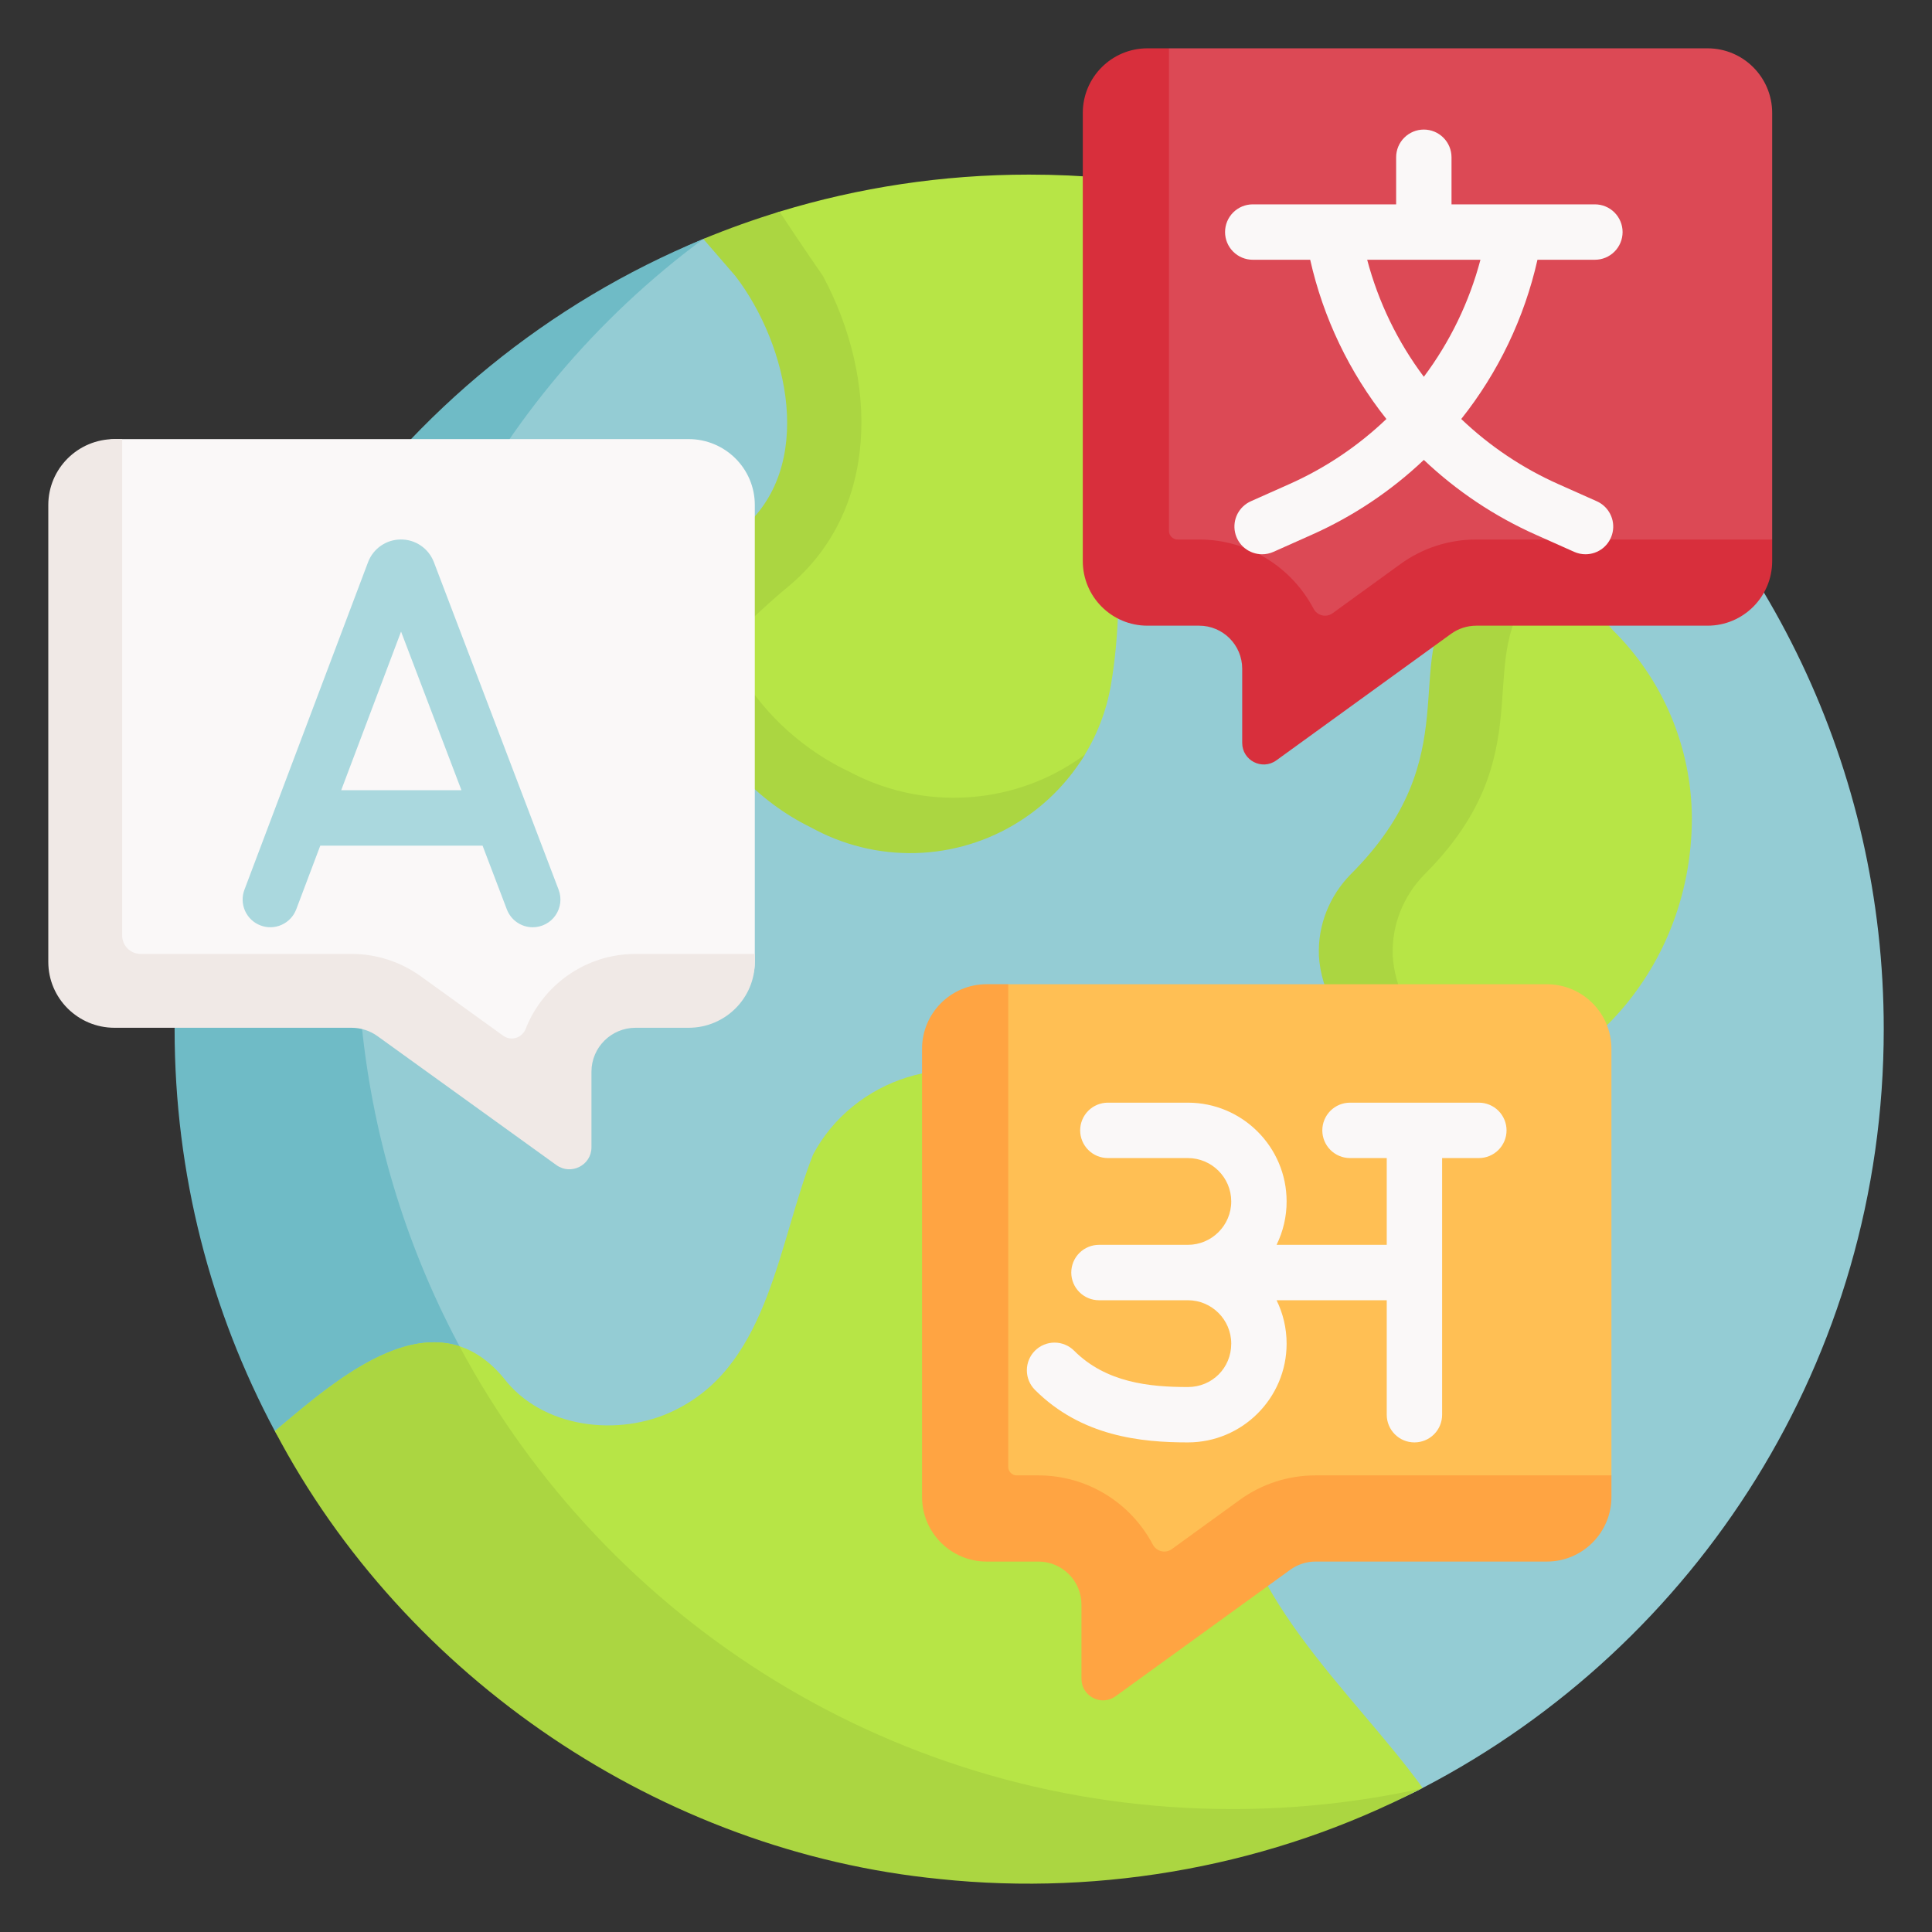
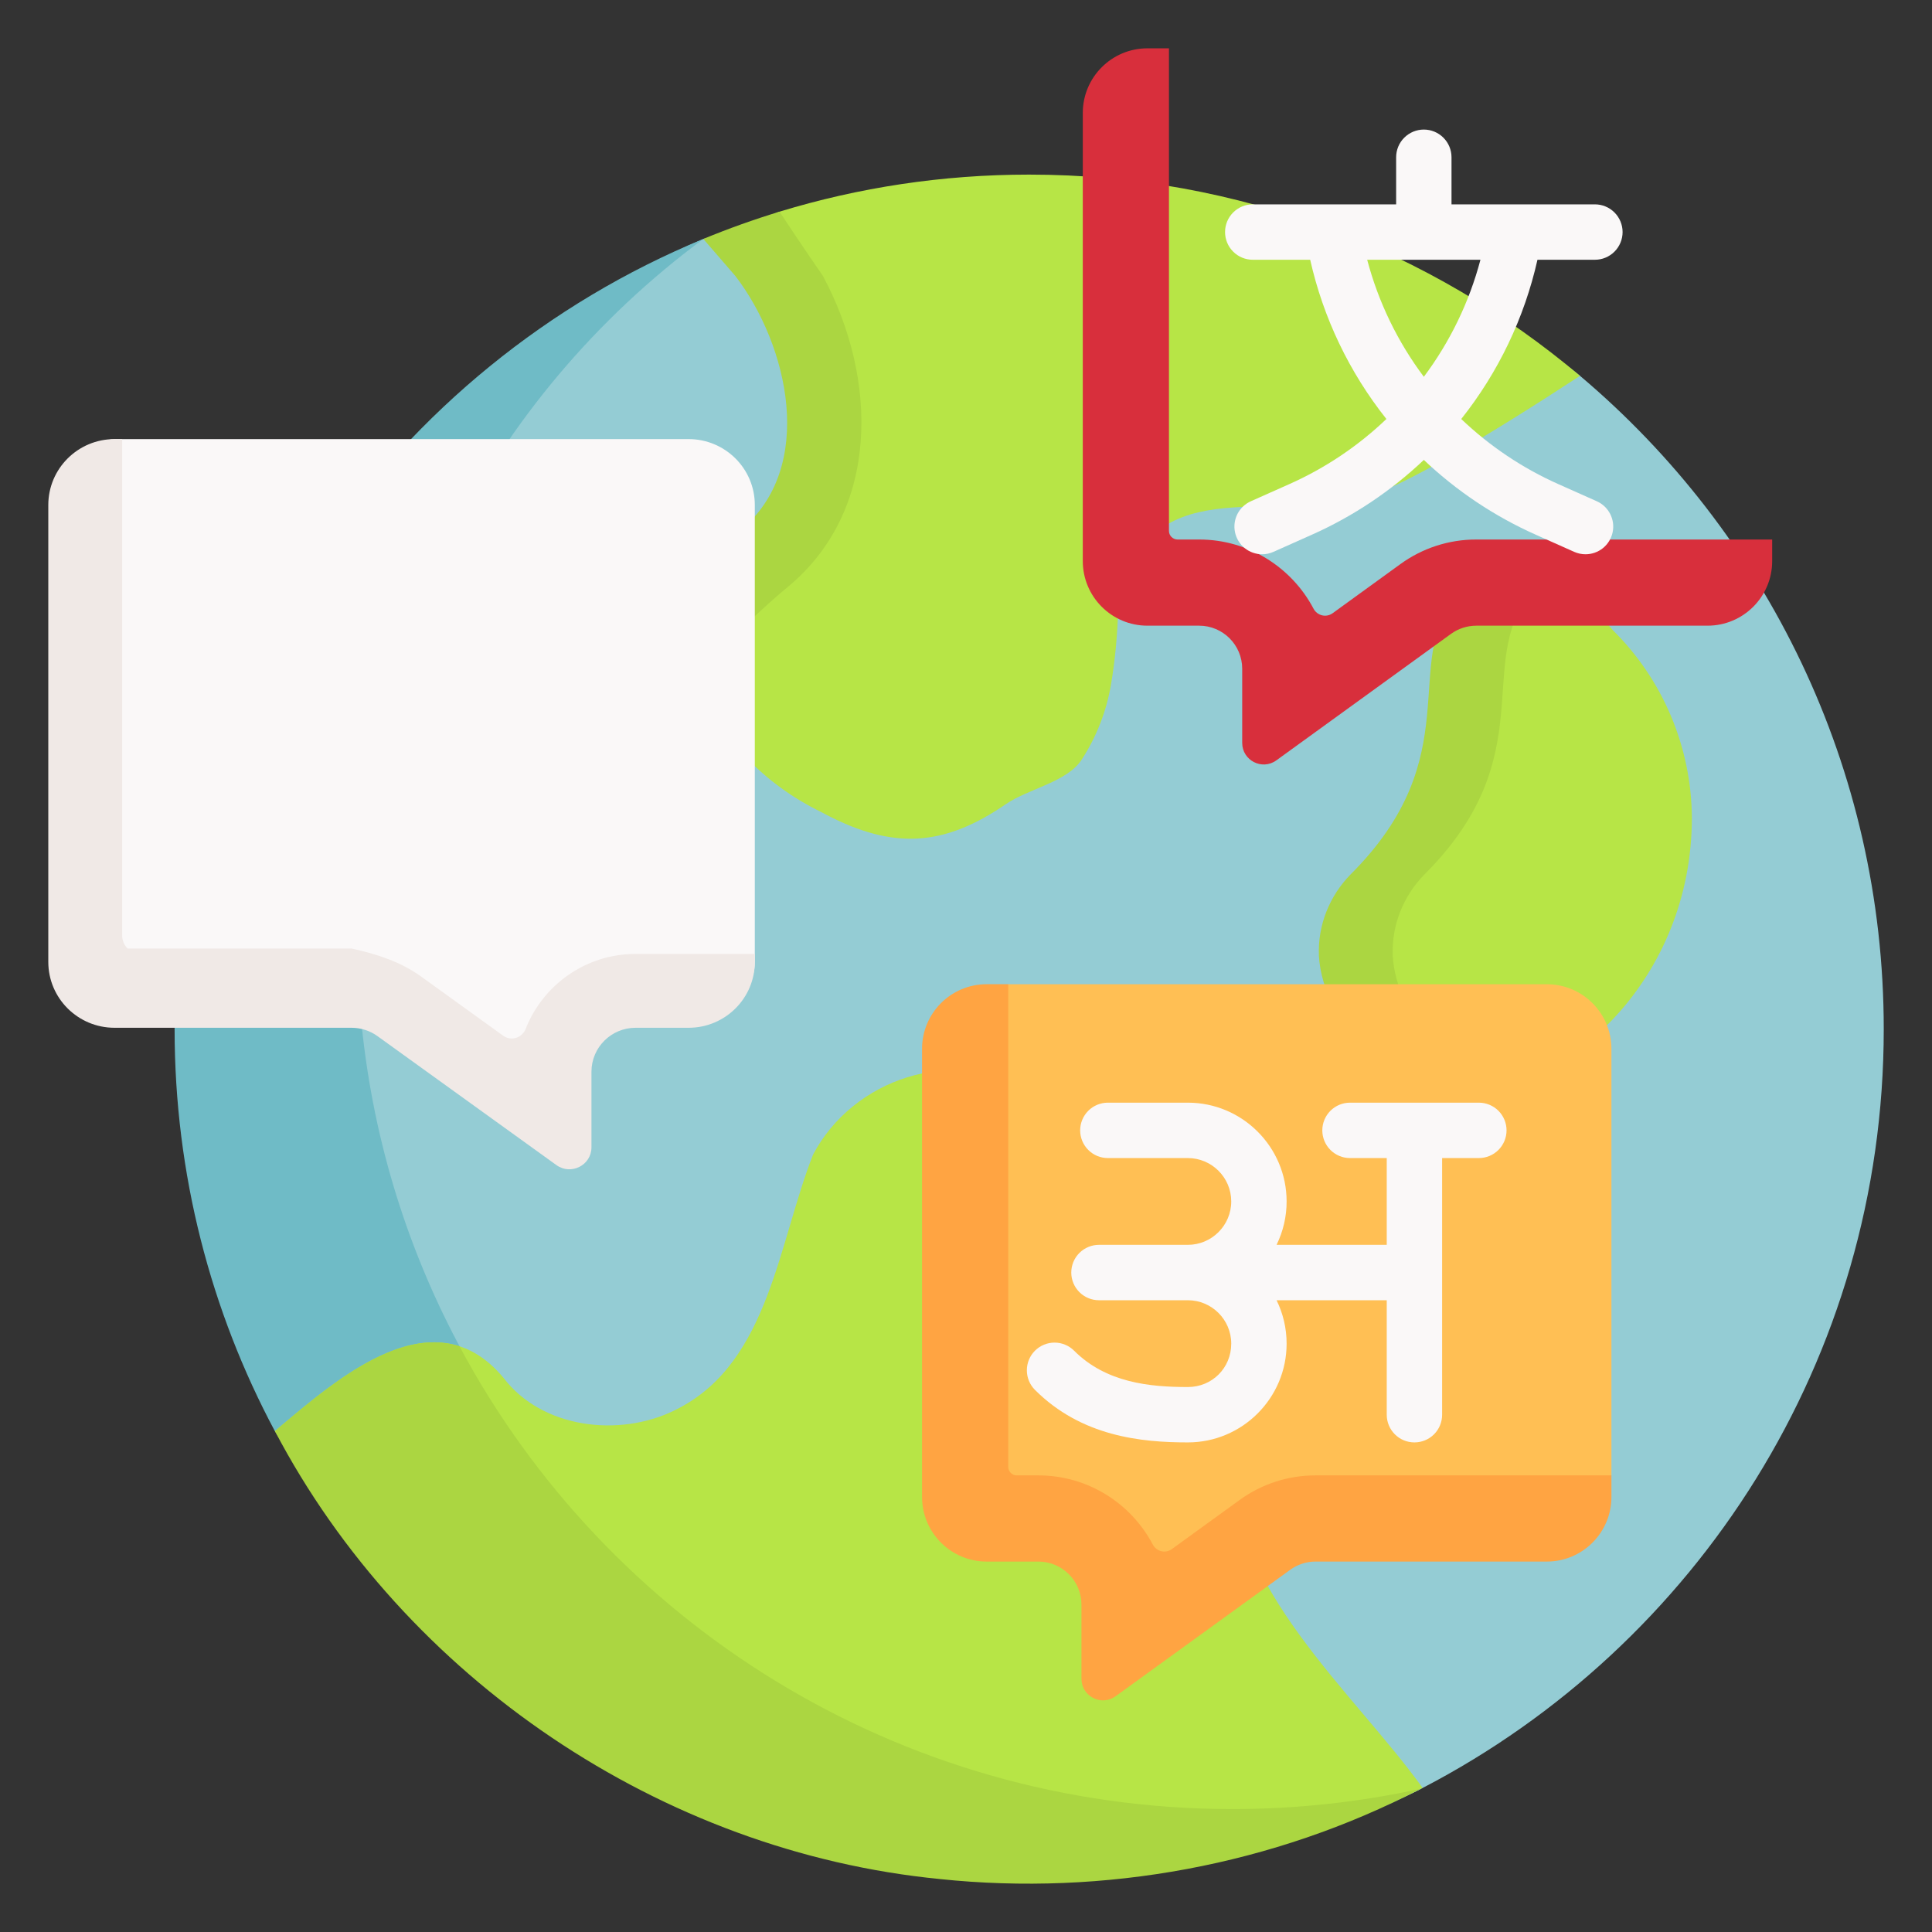
<svg xmlns="http://www.w3.org/2000/svg" width="80" height="80" viewBox="0 0 80 80" fill="none">
  <rect x="0" y="0" width="80" height="80" fill="#333333" stroke="none" />
  <g clip-path="url(#clip0_603_5339)">
    <path d="M78.002 42.616C78.002 31.765 73.117 22.055 65.427 15.564C59.268 10.365 41.964 9.77 41.964 9.77L29.423 9.842C29.329 9.881 29.217 9.854 29.124 9.894C16.832 15.228 8.855 27.867 8.855 42.558C8.855 62.101 23.426 75.399 42.968 75.399C48.844 75.399 54.033 76.569 58.91 74.035C70.253 68.141 78.002 56.283 78.002 42.616Z" fill="#94CCD4" />
    <path d="M65.424 15.563C61.826 17.916 57.963 20.251 56.515 20.568C52.541 21.73 47.368 19.268 46.305 25.13C46.274 26.261 46.175 27.336 46.005 28.339C45.816 29.459 45.4 30.512 44.795 31.448C44.191 32.384 42.584 32.657 41.648 33.299C39.071 35.07 36.978 35.176 34.204 33.731C34.133 33.694 34.062 33.656 33.99 33.618C29.369 31.353 26.654 26.145 31.445 22.339C34.593 19.739 34.117 15.154 31.917 12.288L30.592 10.756C31.62 10.331 31.202 9.092 32.276 8.765C35.546 7.767 39.017 7.23 42.613 7.23C51.305 7.23 59.265 10.364 65.424 15.563ZM70.057 33.857C70.037 30.935 68.858 28.14 66.778 26.088C65.003 24.058 64.389 22.848 61.95 25.09C59.638 27.965 61.919 31.534 57.005 36.438C56.135 37.324 55.646 38.537 55.696 39.78C55.694 39.779 55.694 39.56 55.693 39.56C55.869 42.639 57.972 45.121 60.97 45.121C64.82 45.121 70.057 40.601 70.057 33.857Z" fill="#B7E546" />
    <path d="M58.982 36.21C58.111 37.097 57.622 38.31 57.671 39.553C57.669 39.551 57.669 39.55 57.668 39.55C57.815 42.099 60.025 44.244 62.482 44.908C61.967 45.049 61.459 45.121 60.973 45.121C57.975 45.121 54.787 42.63 54.61 39.55C54.611 39.55 54.611 39.551 54.613 39.553C54.564 38.31 55.053 37.097 55.923 36.21C60.837 31.308 57.989 27.477 60.301 24.602C61.694 23.321 63.032 23.327 64.253 23.946C63.958 24.11 63.661 24.325 63.36 24.602C61.047 27.477 63.895 31.308 58.982 36.21Z" fill="#ABD641" />
-     <path d="M73.382 4.677V22.34L72.257 23.409C72.257 24.887 70.577 25.109 69.099 25.109L61.02 25.048C60.644 25.048 60.278 25.167 59.974 25.388L53.307 30.017C52.717 30.444 51.892 30.022 51.892 29.294L52.517 27.068C52.517 26.082 51.719 25.284 50.733 25.284H48.593C47.115 25.284 45.916 24.086 45.916 22.608L45.594 6.038C45.594 4.56 46.181 3.001 47.659 3.001L48.405 2.001H70.706C72.184 2.001 73.382 3.199 73.382 4.677Z" fill="#DC4955" />
    <path d="M73.382 22.34V23.232C73.382 24.71 72.184 25.908 70.706 25.908H61.129C60.752 25.908 60.386 26.028 60.083 26.247L52.852 31.484C52.263 31.912 51.437 31.491 51.437 30.761V27.692C51.437 26.707 50.638 25.908 49.653 25.908H47.512C46.034 25.908 44.836 24.71 44.836 23.232V4.677C44.836 3.199 46.034 2.001 47.512 2.001H48.404V21.983C48.404 22.078 48.442 22.169 48.509 22.236C48.576 22.302 48.666 22.34 48.761 22.34H49.653C51.707 22.34 53.493 23.502 54.39 25.203C54.543 25.494 54.914 25.585 55.18 25.393L57.989 23.357C58.901 22.694 60.001 22.338 61.129 22.34H73.382Z" fill="#D82F3C" />
    <path d="M51.026 74.909C31.015 74.909 14.792 58.733 14.792 38.78C14.792 26.897 20.24 16.478 29.123 9.894C16.274 15.197 7.23 27.851 7.23 42.616C7.23 48.632 8.732 54.298 11.381 59.26C11.381 59.26 19.79 65.919 24.042 69.048C29.908 73.365 41.305 76.15 41.305 76.15C41.305 76.15 53.987 76.58 58.849 74.063C56.28 74.627 53.657 74.91 51.026 74.909Z" fill="#6FBBC6" />
    <path d="M58.905 74.031C56.061 70.071 50.832 65.705 51.056 60.446C51.133 58.653 50.897 56.855 50.306 55.159C50.297 55.136 50.289 55.114 50.282 55.091C49.983 54.252 49.535 53.475 48.977 52.782C47.436 50.868 44.147 45.873 42.539 45.172C39.469 43.273 35.312 44.688 33.669 47.806C32.243 51.413 31.85 56.354 28.126 58.3C25.899 59.507 22.69 59.236 20.996 57.237C18.058 53.42 13.944 57.111 11.383 59.258C12.4 61.159 16.552 62.553 17.895 64.239C23.465 71.236 28.423 73.934 36.586 75.398C44.179 76.776 51.97 77.633 58.822 74.073C58.849 74.059 58.877 74.046 58.905 74.031Z" fill="#B7E546" />
    <path d="M58.833 74.067C52.75 77.232 45.726 78.522 38.911 77.807V77.806C27.393 76.679 16.764 69.495 11.383 59.258C13.407 57.559 16.406 54.894 19.026 55.746C25.119 67.149 37.163 74.909 51.024 74.909C53.706 74.909 56.318 74.619 58.833 74.067Z" fill="#ABD641" />
    <path d="M66.726 43.431V61.094L65.601 62.162C65.601 63.64 63.921 63.863 62.443 63.863L54.364 63.802C53.988 63.802 53.622 63.921 53.318 64.141L46.651 68.77C46.061 69.198 45.236 68.776 45.236 68.048L45.861 65.822C45.861 64.836 45.063 64.038 44.077 64.038H41.936C40.458 64.038 39.26 62.84 39.26 61.361L38.938 44.792C38.938 43.314 39.525 41.755 41.002 41.755L41.748 40.755H64.05C65.528 40.755 66.726 41.953 66.726 43.431Z" fill="#FFBF54" />
    <path d="M66.726 61.093V61.985C66.726 63.463 65.528 64.661 64.05 64.661H54.472C54.096 64.661 53.73 64.781 53.427 65L46.196 70.237C45.607 70.665 44.781 70.244 44.781 69.514V66.445C44.781 65.46 43.982 64.661 42.997 64.661H40.856C39.378 64.661 38.18 63.463 38.18 61.985V43.43C38.18 41.952 39.378 40.754 40.856 40.754H41.748V60.736C41.748 60.783 41.757 60.83 41.775 60.873C41.793 60.916 41.819 60.955 41.852 60.989C41.886 61.022 41.925 61.048 41.968 61.066C42.011 61.084 42.058 61.093 42.105 61.093H42.997C45.05 61.093 46.837 62.254 47.734 63.956C47.887 64.246 48.258 64.338 48.523 64.145L51.332 62.11C52.245 61.447 53.344 61.091 54.472 61.093H66.726Z" fill="#FFA442" />
    <path d="M66.041 10.756C66.346 10.756 66.637 10.635 66.852 10.42C67.067 10.205 67.188 9.913 67.188 9.609C67.188 9.305 67.067 9.013 66.852 8.798C66.637 8.583 66.346 8.462 66.041 8.462H60.104V6.512C60.104 6.208 59.983 5.916 59.768 5.701C59.553 5.486 59.262 5.365 58.958 5.365C58.653 5.365 58.362 5.486 58.147 5.701C57.931 5.916 57.811 6.208 57.811 6.512V8.462H51.874C51.569 8.462 51.278 8.583 51.063 8.798C50.847 9.013 50.727 9.305 50.727 9.609C50.727 9.913 50.847 10.205 51.063 10.42C51.278 10.635 51.569 10.756 51.874 10.756H54.252C54.794 13.164 55.873 15.418 57.408 17.35C56.229 18.476 54.865 19.39 53.375 20.052L51.795 20.756C51.555 20.863 51.359 21.049 51.239 21.284C51.12 21.518 51.085 21.786 51.14 22.043C51.194 22.3 51.336 22.531 51.54 22.696C51.745 22.861 52 22.951 52.263 22.951C52.419 22.951 52.577 22.919 52.729 22.852L54.309 22.147C56.023 21.385 57.596 20.335 58.958 19.044C60.319 20.335 61.892 21.385 63.606 22.147L65.186 22.852C65.333 22.917 65.492 22.951 65.652 22.951C65.915 22.951 66.17 22.861 66.375 22.696C66.579 22.531 66.72 22.3 66.775 22.043C66.83 21.786 66.795 21.518 66.675 21.284C66.556 21.049 66.36 20.863 66.12 20.756L64.54 20.052C63.05 19.39 61.686 18.476 60.507 17.35C62.042 15.418 63.121 13.164 63.663 10.756H66.041ZM58.958 15.602C57.872 14.153 57.075 12.507 56.612 10.756H61.302C60.839 12.507 60.043 14.153 58.958 15.602ZM61.236 45.659H55.901C55.597 45.659 55.305 45.78 55.09 45.995C54.875 46.21 54.754 46.502 54.754 46.806C54.754 47.11 54.875 47.402 55.09 47.617C55.305 47.832 55.597 47.953 55.901 47.953H57.422V51.546H52.86C53.134 50.987 53.277 50.373 53.276 49.749C53.276 47.494 51.441 45.659 49.186 45.659H45.874C45.57 45.659 45.278 45.78 45.063 45.995C44.848 46.21 44.727 46.502 44.727 46.806C44.727 47.11 44.848 47.402 45.063 47.617C45.278 47.832 45.57 47.953 45.874 47.953H49.186C50.176 47.953 50.983 48.759 50.983 49.749C50.983 50.74 50.176 51.546 49.186 51.546H45.506C45.202 51.546 44.91 51.667 44.695 51.882C44.48 52.097 44.359 52.389 44.359 52.693C44.359 52.997 44.48 53.289 44.695 53.504C44.91 53.719 45.202 53.84 45.506 53.84H49.186C50.176 53.84 50.983 54.646 50.983 55.637C50.983 56.644 50.193 57.434 49.186 57.434C47.601 57.434 45.802 57.255 44.477 55.93C44.262 55.715 43.971 55.594 43.666 55.594C43.362 55.594 43.071 55.715 42.855 55.93C42.64 56.145 42.52 56.437 42.52 56.741C42.52 57.045 42.64 57.337 42.855 57.552C44.784 59.48 47.252 59.727 49.186 59.727C51.441 59.727 53.276 57.892 53.276 55.637C53.276 54.993 53.126 54.383 52.86 53.84H57.422V58.581C57.422 58.885 57.542 59.176 57.758 59.392C57.973 59.607 58.264 59.727 58.569 59.727C58.873 59.727 59.164 59.607 59.38 59.392C59.595 59.176 59.715 58.885 59.715 58.581V47.953H61.236C61.54 47.953 61.832 47.832 62.047 47.617C62.262 47.402 62.383 47.11 62.383 46.806C62.383 46.502 62.262 46.21 62.047 45.995C61.832 45.78 61.541 45.659 61.236 45.659Z" fill="#FAF8F8" />
    <path d="M32.609 24.315L32.565 24.352C31.975 24.821 29.926 26.697 28.473 28.306C27.889 26.099 28.396 23.757 30.663 21.957C33.811 19.357 32.649 14.293 30.449 11.427L29.123 9.894C30.157 9.467 31.21 9.09 32.279 8.765C33.23 10.21 34.076 11.427 34.076 11.427C36.356 15.674 36.458 21.139 32.609 24.315Z" fill="#ABD641" />
-     <path d="M44.926 31.24C44.885 31.31 44.842 31.379 44.797 31.448C44.188 32.393 43.396 33.207 42.469 33.843C39.892 35.614 36.551 35.812 33.777 34.367C33.706 34.331 33.635 34.292 33.563 34.254C29.214 32.122 26.239 26.484 29.896 22.655C28.732 26.169 31.48 30.226 35.179 31.96C35.254 31.998 35.329 32.037 35.402 32.074C38.302 33.519 41.794 33.32 44.487 31.549C44.637 31.451 44.784 31.349 44.926 31.24Z" fill="#ABD641" />
    <path d="M27.559 74.642C27.593 74.659 27.628 74.674 27.663 74.691C27.628 74.674 27.593 74.659 27.559 74.642ZM58.849 74.064C58.218 74.391 57.577 74.698 56.924 74.986C57.566 74.701 58.199 74.397 58.823 74.073C58.828 74.071 58.831 74.068 58.836 74.067C58.84 74.065 58.845 74.065 58.849 74.064Z" fill="#94CCD4" />
    <path d="M3.23 22.951L3.455 38.34C3.455 39.847 4.683 41.069 6.198 41.069L14.808 41.35C15.193 41.35 15.568 41.471 15.88 41.696L21.756 46.664C22.361 47.099 23.207 46.67 23.207 45.927L23.578 43.526C23.578 42.521 24.397 41.706 25.407 41.706L28.248 41.696C29.763 41.696 31.255 41.336 31.255 39.829V20.91C31.255 19.403 30.027 18.182 28.512 18.182H4.742C3.227 18.182 3.23 21.444 3.23 22.951Z" fill="#FAF8F8" />
-     <path d="M17.964 23.271L17.953 23.245C17.844 22.977 17.658 22.747 17.417 22.586C17.177 22.424 16.894 22.338 16.605 22.339H16.603C16.308 22.338 16.02 22.427 15.777 22.594C15.533 22.762 15.347 22.998 15.242 23.274L10.121 36.843C10.013 37.128 10.023 37.444 10.149 37.721C10.274 37.998 10.504 38.214 10.789 38.321C11.073 38.429 11.389 38.419 11.666 38.293C11.943 38.168 12.159 37.938 12.267 37.653L13.262 35.016H19.982L20.988 37.657C21.071 37.874 21.217 38.061 21.409 38.193C21.6 38.325 21.827 38.396 22.06 38.396C22.246 38.396 22.429 38.35 22.593 38.264C22.758 38.178 22.899 38.053 23.004 37.899C23.109 37.746 23.176 37.57 23.198 37.386C23.22 37.201 23.197 37.014 23.131 36.84L17.964 23.271ZM14.128 32.722L16.607 26.153L19.108 32.722H14.128Z" fill="#AAD8DE" />
-     <path d="M31.256 39.5V39.83C31.256 41.336 30.028 42.558 28.513 42.558H26.319C25.309 42.558 24.491 43.373 24.491 44.378V47.508C24.491 48.25 23.644 48.679 23.04 48.244L15.631 42.904C15.319 42.679 14.943 42.558 14.558 42.558H4.743C3.228 42.558 2 41.336 2 39.83V20.911C2 19.404 3.228 18.182 4.743 18.182H5.058V38.735C5.058 38.938 5.139 39.133 5.282 39.276C5.426 39.419 5.62 39.5 5.823 39.5H14.558C15.585 39.5 16.587 39.824 17.419 40.423L20.836 42.887C21.164 43.123 21.619 42.979 21.766 42.604C22.479 40.789 24.251 39.5 26.319 39.5H31.256Z" fill="#F0E9E6" />
+     <path d="M31.256 39.5V39.83C31.256 41.336 30.028 42.558 28.513 42.558H26.319C25.309 42.558 24.491 43.373 24.491 44.378V47.508C24.491 48.25 23.644 48.679 23.04 48.244L15.631 42.904C15.319 42.679 14.943 42.558 14.558 42.558H4.743C3.228 42.558 2 41.336 2 39.83V20.911C2 19.404 3.228 18.182 4.743 18.182H5.058V38.735C5.058 38.938 5.139 39.133 5.282 39.276H14.558C15.585 39.5 16.587 39.824 17.419 40.423L20.836 42.887C21.164 43.123 21.619 42.979 21.766 42.604C22.479 40.789 24.251 39.5 26.319 39.5H31.256Z" fill="#F0E9E6" />
  </g>
  <defs>
    <clipPath id="clip0_603_5339">
      <rect width="76" height="76" fill="white" transform="translate(2 2)" />
    </clipPath>
  </defs>
</svg>